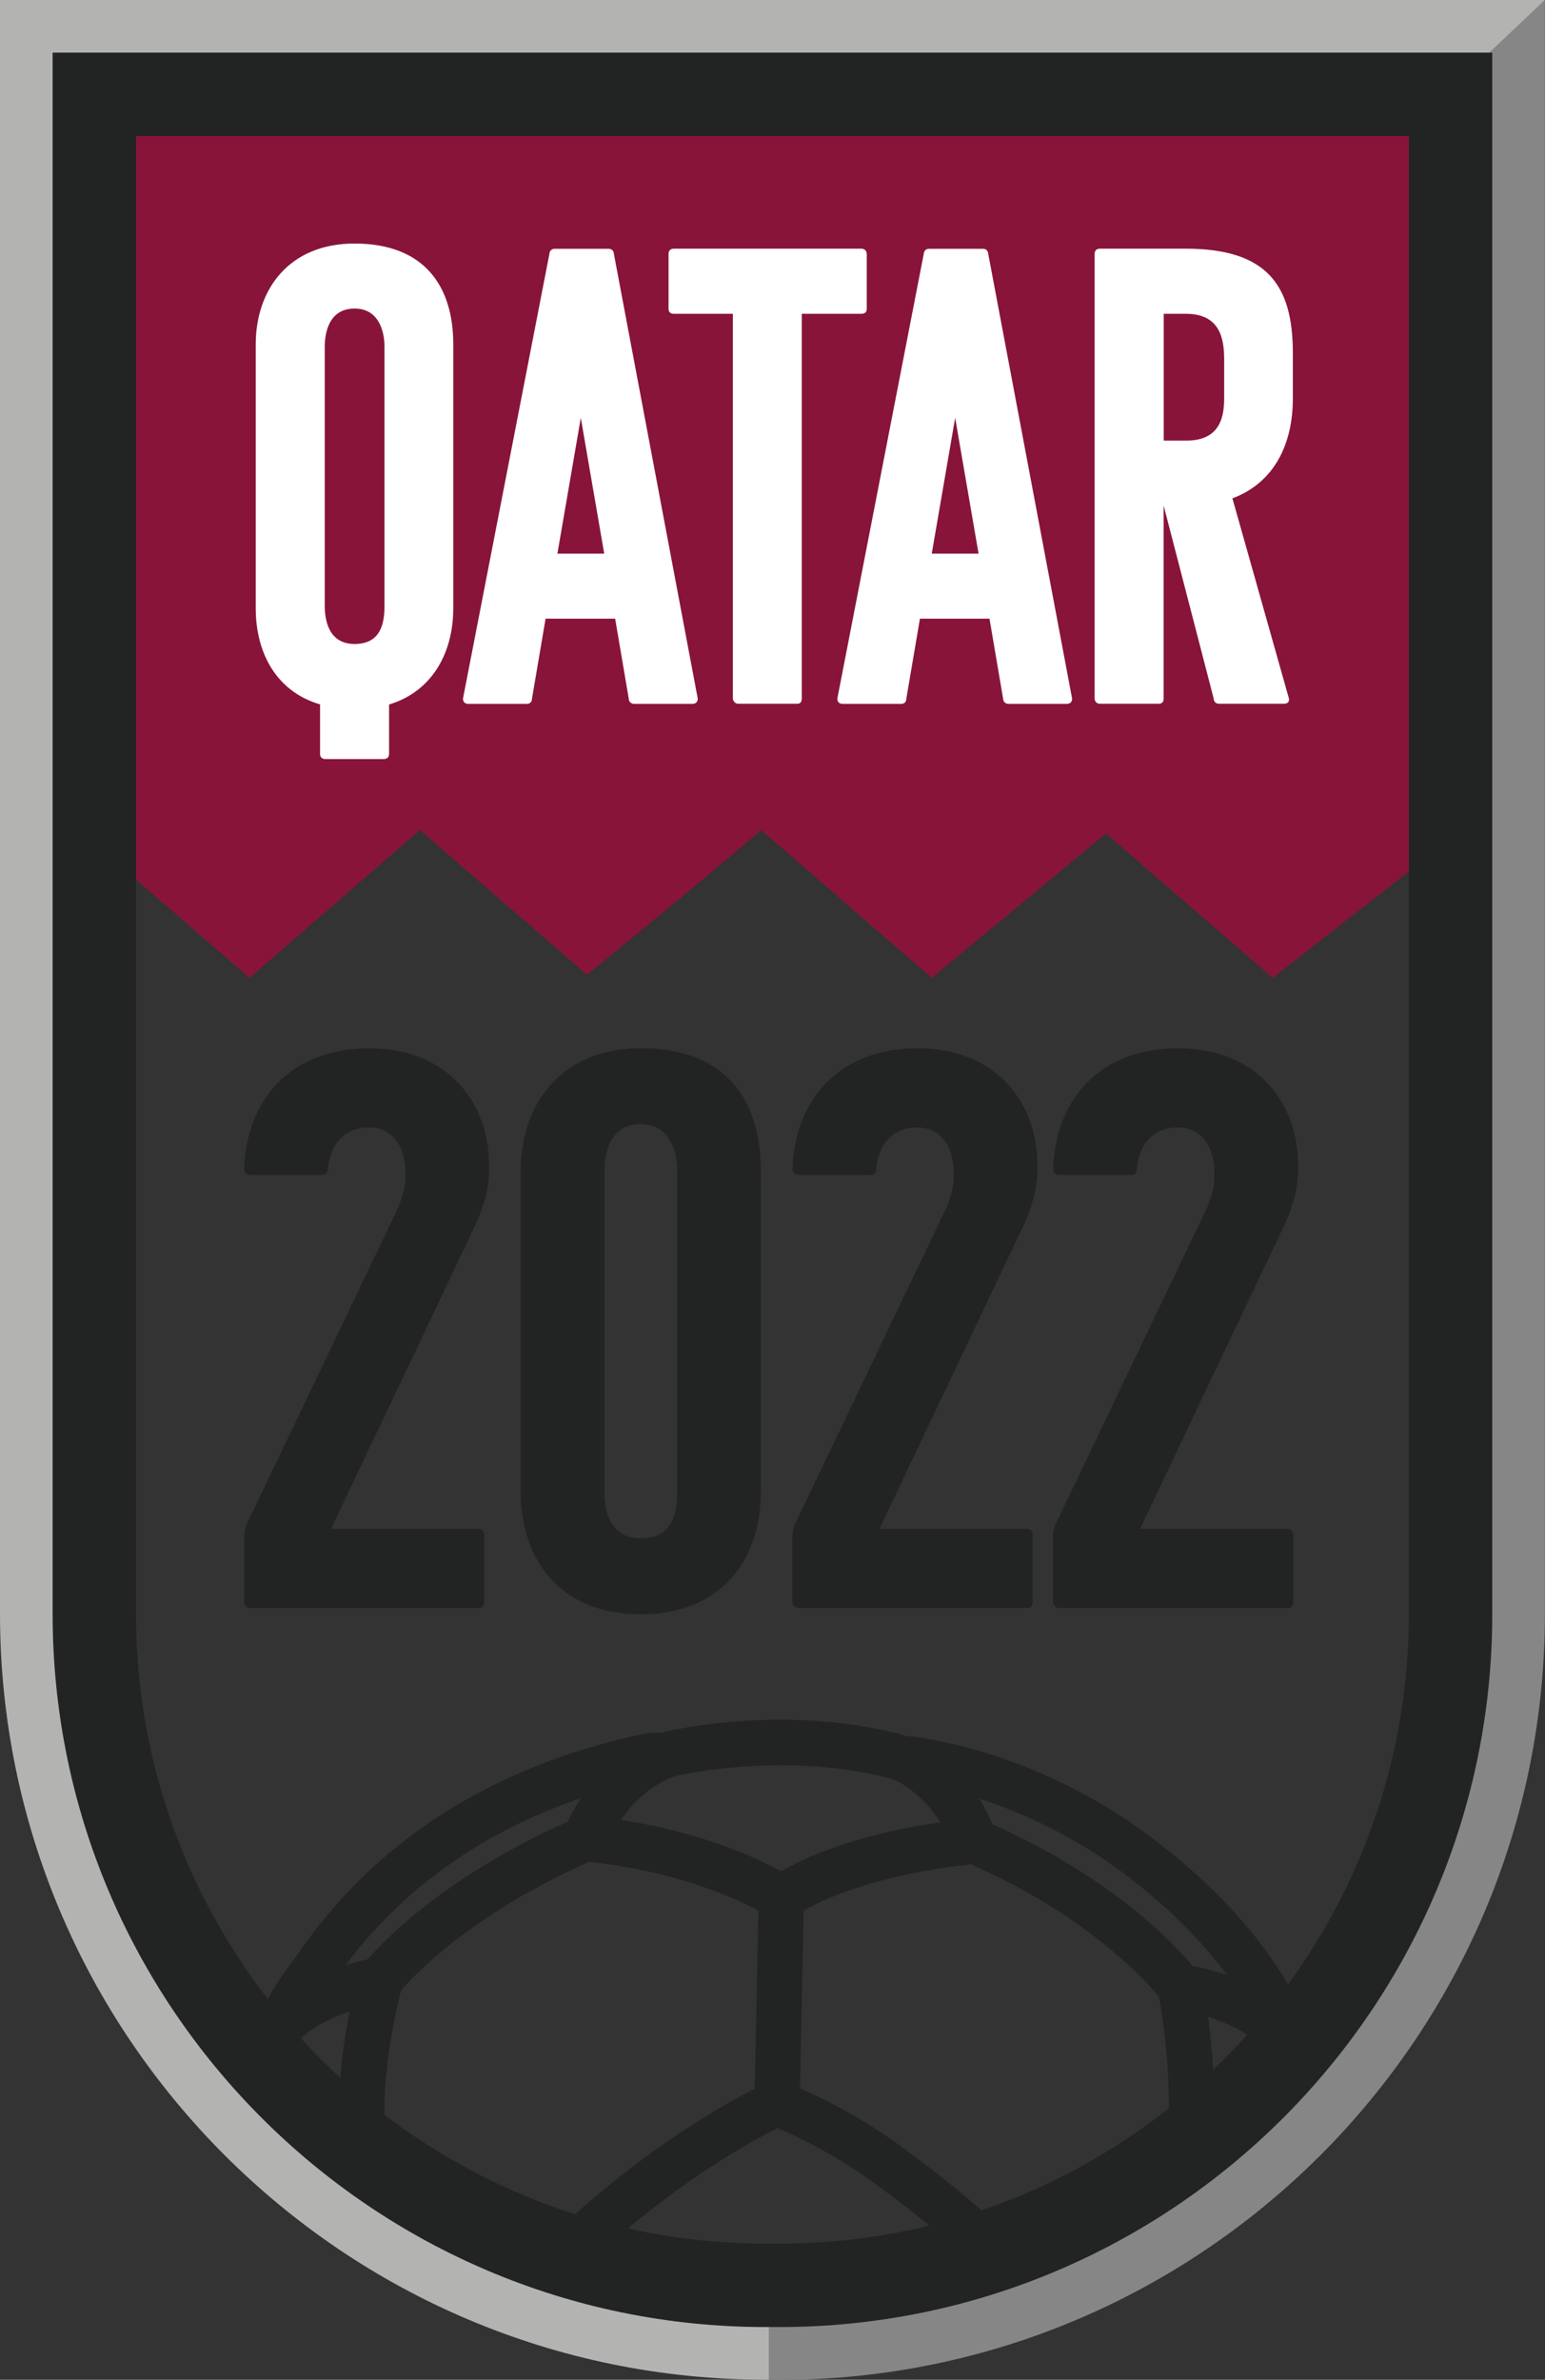
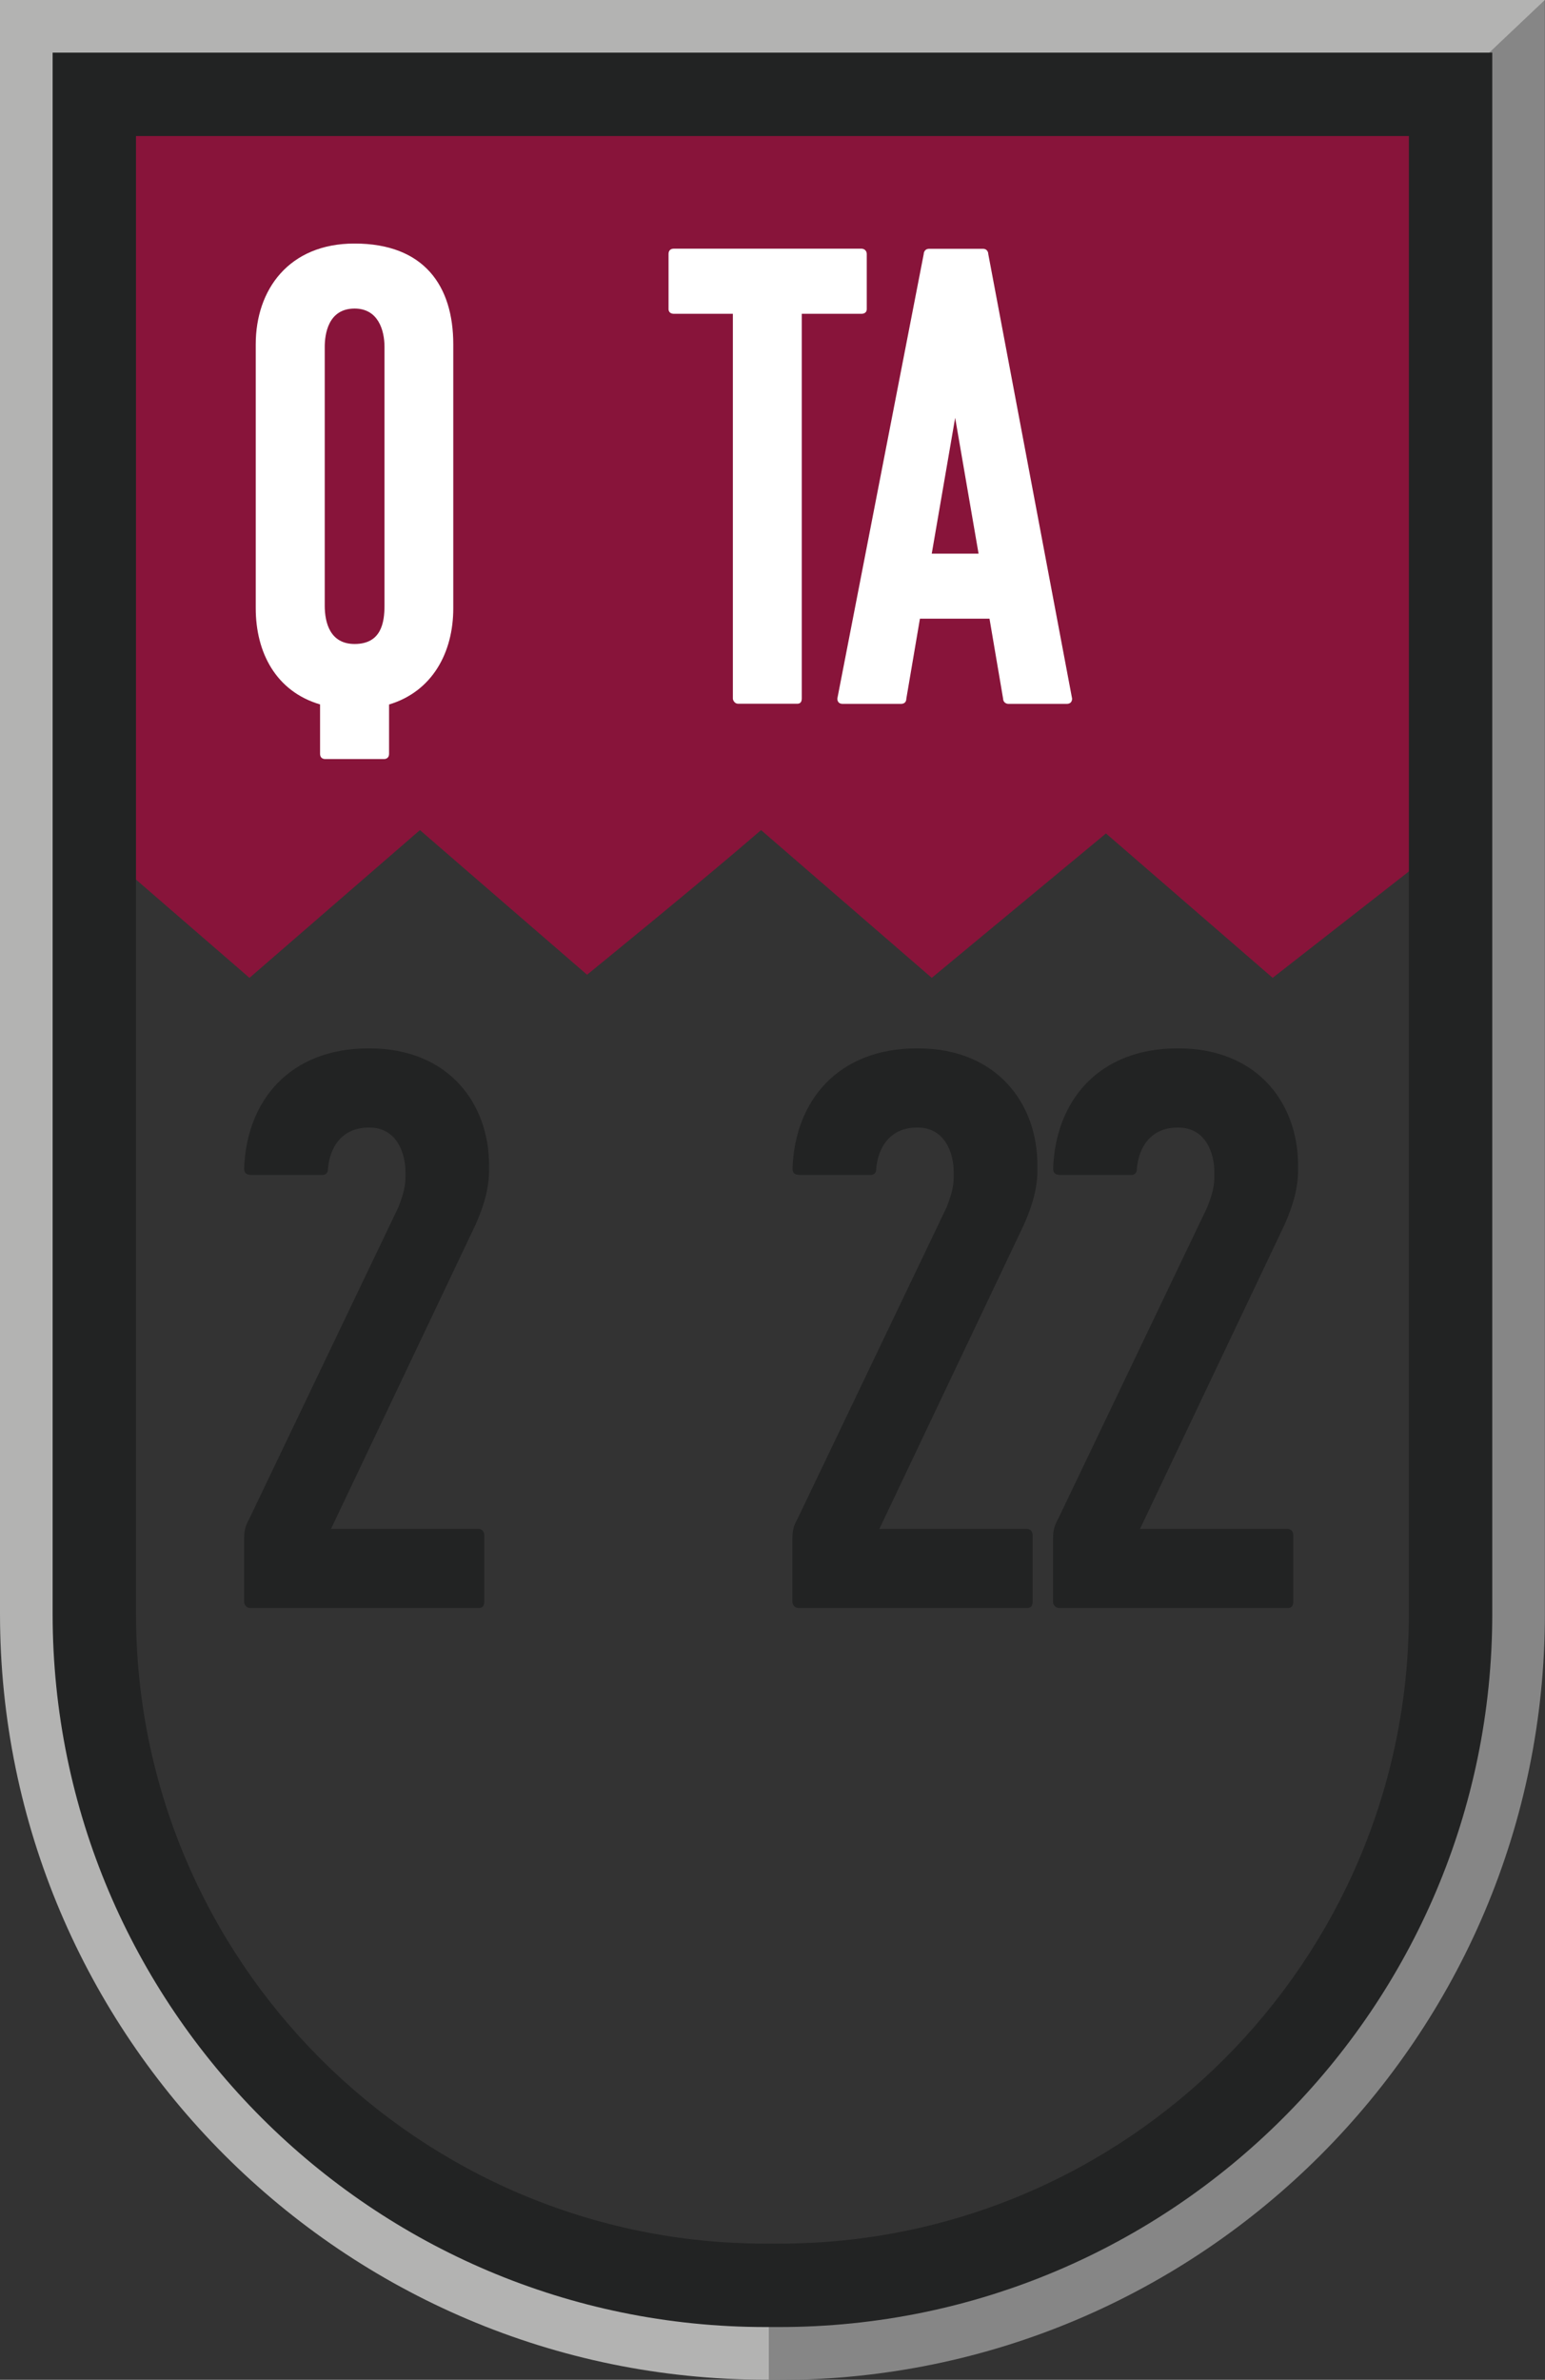
<svg xmlns="http://www.w3.org/2000/svg" id="Layer_2" viewBox="0 0 138.59 213.41">
  <rect x="0" y="0" width="138.59" height="213.41" fill="#333333" stroke="none" />
  <defs>
    <style>.cls-1{fill:none;}.cls-2{fill:#fff;}.cls-3{fill:#88143a;}.cls-4{fill:#b3b3b2;}.cls-5{fill:#222323;}.cls-6{fill:#868686;}</style>
  </defs>
  <g id="Layer_1-2">
    <g>
      <path class="cls-3" d="M7.94,8.86V75.19c4.72,4.08,9.44,8.17,14.44,12.5,5.22-4.52,10.13-8.78,15.29-13.25,5.18,4.49,10.09,8.73,14.99,12.97,0,0,10.43-8.48,15.61-12.97,5.21,4.51,10.13,8.76,15.31,13.25l15.63-12.95,14.95,12.95,16.1-12.57V8.86H7.94Z" />
      <g>
        <path class="cls-2" d="M34.9,63.17v4.43c0,.35-.23,.47-.47,.47h-5.25c-.35,0-.47-.23-.47-.47v-4.43c-3.96-1.17-5.77-4.66-5.77-8.63V30.88c0-4.9,2.97-9.04,8.86-9.04,6.24,0,8.86,3.79,8.86,9.04v23.67c0,3.96-1.87,7.46-5.77,8.63Zm-5.77-8.86c0,1.52,.47,3.44,2.68,3.44,2.39,0,2.68-1.92,2.68-3.44V31.11c0-1.52-.58-3.44-2.68-3.44-2.39,0-2.68,2.33-2.68,3.44v23.2Z" />
-         <path class="cls-2" d="M54.6,22.31c.35,0,.47,.29,.47,.47l7.52,39.87c0,.29-.17,.47-.47,.47h-5.25c-.23,0-.47-.17-.47-.47l-1.22-7.17h-6.24l-1.22,7.17c0,.29-.17,.47-.47,.47h-5.25c-.29,0-.47-.17-.47-.47l7.75-39.87c0-.17,.12-.47,.47-.47h4.84Zm-4.6,27.34h4.2l-2.1-12.18-2.1,12.18Z" />
        <path class="cls-2" d="M71.92,28.14V62.64c0,.35-.17,.47-.41,.47h-5.3c-.29,0-.47-.29-.47-.47V28.14h-5.3c-.35,0-.47-.23-.47-.41v-4.96c0-.29,.17-.47,.47-.47h16.84c.23,0,.47,.17,.47,.47v4.96c0,.29-.23,.41-.47,.41h-5.36Z" />
        <path class="cls-2" d="M88.18,22.31c.35,0,.47,.29,.47,.47l7.52,39.87c0,.29-.17,.47-.47,.47h-5.25c-.23,0-.47-.17-.47-.47l-1.22-7.17h-6.24l-1.22,7.17c0,.29-.17,.47-.47,.47h-5.25c-.29,0-.47-.17-.47-.47l7.75-39.87c0-.17,.12-.47,.47-.47h4.84Zm-4.6,27.34h4.2l-2.1-12.18-2.1,12.18Z" />
-         <path class="cls-2" d="M109.34,63.11c-.35,0-.47-.29-.47-.47l-4.49-17.31v17.31c0,.35-.17,.47-.47,.47h-5.25c-.35,0-.47-.29-.47-.47V22.77c0-.29,.17-.47,.47-.47h7.69c7.29,0,9.62,3.26,9.62,9.33v4.14c0,3.85-1.52,7.46-5.42,8.92l5.07,17.95c.06,.35-.18,.47-.47,.47h-5.83Zm-4.95-34.97v11.37h2.04c3.15,0,3.38-2.33,3.38-3.85v-3.44c0-1.92-.41-4.08-3.44-4.08h-1.98Z" />
      </g>
      <g>
        <path class="cls-5" d="M22.47,105.35c-.35,0-.57-.14-.57-.57,.21-6.03,4.04-10.77,11.2-10.77s10.77,4.96,10.77,10.49v.43c0,1.56-.42,3.12-1.21,4.89l-12.97,27.29h13.25c.28,0,.5,.21,.5,.57v5.95c0,.43-.21,.57-.5,.57H22.47c-.42,0-.57-.35-.57-.57v-5.67c0-.92,.21-1.28,.5-1.84l13.33-27.85c.21-.57,.64-1.56,.64-2.69v-.5c0-1.56-.71-3.97-3.26-3.97s-3.54,1.91-3.69,3.69c0,.42-.21,.57-.57,.57h-6.38Z" />
-         <path class="cls-5" d="M57.48,144.76c-7.37,0-10.77-5.03-10.77-10.99v-28.78c0-5.95,3.62-10.99,10.77-10.99,7.58,0,10.77,4.61,10.77,10.99v28.78c0,5.95-3.4,10.99-10.77,10.99Zm-3.26-10.99c0,1.84,.57,4.18,3.26,4.18,2.91,0,3.26-2.34,3.26-4.18v-28.78c0-1.84-.71-4.18-3.26-4.18-2.91,0-3.26,2.83-3.26,4.18v28.78Z" />
        <path class="cls-5" d="M71.66,105.35c-.35,0-.57-.14-.57-.57,.21-6.03,4.04-10.77,11.2-10.77s10.77,4.96,10.77,10.49v.43c0,1.56-.42,3.12-1.21,4.89l-12.97,27.29h13.25c.28,0,.5,.21,.5,.57v5.95c0,.43-.21,.57-.5,.57h-20.48c-.42,0-.57-.35-.57-.57v-5.67c0-.92,.21-1.28,.5-1.84l13.33-27.85c.21-.57,.64-1.56,.64-2.69v-.5c0-1.56-.71-3.97-3.26-3.97s-3.54,1.91-3.69,3.69c0,.42-.21,.57-.57,.57h-6.38Z" />
        <path class="cls-5" d="M95.04,105.35c-.35,0-.57-.14-.57-.57,.21-6.03,4.04-10.77,11.2-10.77s10.77,4.96,10.77,10.49v.43c0,1.56-.42,3.12-1.21,4.89l-12.97,27.29h13.25c.28,0,.5,.21,.5,.57v5.95c0,.43-.21,.57-.5,.57h-20.48c-.42,0-.57-.35-.57-.57v-5.67c0-.92,.21-1.28,.5-1.84l13.33-27.85c.21-.57,.64-1.56,.64-2.69v-.5c0-1.56-.71-3.97-3.26-3.97s-3.54,1.91-3.69,3.69c0,.42-.21,.57-.57,.57h-6.38Z" />
      </g>
-       <path class="cls-5" d="M116.83,180.57c-.78-1.92-4.08-8.74-13.72-15.92-9.98-7.44-19.78-8.78-21.87-8.99-.05-.02-.08-.03-.1-.03h-.03s-.05-.03-.05-.03c-3.42-.92-7.16-1.38-11.1-1.38-5.75,0-9.99,1.01-10.17,1.05h-.06c-.13,.05-.21,.08-.29,.11,0,0,0,0-.01,0-.13,0-.27-.01-.4-.01-.85,0-1.61,.18-1.75,.22-19.7,4.29-27.89,15.85-30.58,19.65l-.22,.3c-.11,.16-.21,.29-.29,.41-1.52,2.01-2.5,3.71-2.83,4.92-.6,.85-1.18,1.77-1.73,2.74l-.29,.51,.42,.41c.76,.75,1.35,1.31,1.92,1.83l.73,.66,.47-.87c.62-1.15,1.28-2.21,1.97-3.17l.09-.11s1.1-1.36,4.42-2.49c-.55,2.76-1.17,7-.88,11l.03,.37,.31,.21c.95,.64,1.89,1.25,2.8,1.81l1.45,.88-.3-1.67c-.97-5.46,.74-12.69,1.2-14.48,1.17-1.37,6.32-6.86,16.88-11.53,1.82,.17,8.87,1.03,15.18,4.36l-.33,15.99c-1.53,.77-4.74,2.52-8.7,5.32-3.62,2.57-6.45,5.04-7.75,6.23-2.93-.89-6.84-2.07-10.21-3.08l-1.01-.31-.55,1.43c4.54,2.15,9.33,3.77,14.23,4.8l.38,.08,.29-.26c1.52-1.37,3.96-3.44,6.97-5.57,3.81-2.7,6.95-4.39,8.38-5.11,1.36,.56,4.83,2.11,8.54,4.81,2.44,1.78,4.6,3.46,6.39,5.01l.31,.27,.39-.11c1-.27,1.98-.56,2.91-.86l1.26-.41-.98-.89c-1.41-1.28-3.92-3.42-7.89-6.31-3.63-2.64-6.98-4.25-8.9-5.07l.33-15.95c5.3-3.01,13.04-3.95,15.02-4.15,10.46,4.63,15.65,10.41,16.85,11.87,.29,1.54,1.03,6.1,.87,11.25l-.05,1.56,1.26-.91c.89-.64,1.76-1.3,2.59-1.96l.29-.23v-.37c-.03-2.95-.29-5.59-.56-7.54,1.49,.48,3.51,1.34,5.16,2.8l.55,.49,.51-.52c.72-.73,1.42-1.49,2.09-2.24l.32-.36-.18-.44Zm-6.76-3.46c-1.26-.43-2.35-.68-3.1-.81-1.68-2.03-7.18-7.89-17.94-12.71-.35-.81-.74-1.57-1.18-2.29,3.58,1.16,8.21,3.17,12.82,6.6,4.48,3.34,7.47,6.61,9.4,9.21Zm-25.71-13.69c-3.74,.53-9.65,1.74-14.28,4.38-5.3-2.83-10.9-4.07-14.38-4.59,.98-1.43,2.63-3.23,5.04-3.98h.03c.16-.05,4.08-.93,9.26-.93,3.57,0,6.91,.41,9.93,1.22,0,0,2.45,.79,4.39,3.9Zm-32.27-2.16c-.53,.82-.91,1.56-1.16,2.1-10.81,4.83-16.28,10.43-17.94,12.34-.68,.15-1.34,.32-1.96,.5,2.77-3.7,8.98-10.82,21.05-14.94Z" />
      <path class="cls-1" d="M7.94,8.86V75.19c4.72,4.08,9.44,8.17,14.44,12.5,5.22-4.52,10.13-8.78,15.29-13.25,5.18,4.49,10.09,8.73,14.99,12.97,0,0,10.43-8.48,15.61-12.97,5.21,4.51,10.13,8.76,15.31,13.25l15.63-12.95,14.95,12.95,16.1-12.57V8.86H7.94Z" />
      <g>
        <path class="cls-6" d="M133.52,4.78h.01l-3.72,4.75V144.72c0,33.26-26.96,60.22-60.22,60.22h0s-.6,0-.6,0v8.48h.91c37.87,0,68.68-30.82,68.68-68.68V0l-5.05,4.78Z" />
        <path class="cls-4" d="M0,0V144.72c0,37.87,30.82,68.68,68.68,68.68h.31v-8.46h-.29c-33.26,0-60.22-26.96-60.22-60.22V8.46h121.65v.67l3.41-4.35,5.05-4.78H0Z" />
      </g>
      <path class="cls-5" d="M69.9,208.68h-1.22c-35.27,0-63.96-28.69-63.96-63.96V4.72H133.86V144.72c0,35.27-28.69,63.96-63.96,63.96ZM12.2,12.2V144.72c0,31.15,25.34,56.48,56.48,56.48h1.22c31.15,0,56.48-25.34,56.48-56.48V12.2H12.2Z" />
    </g>
  </g>
</svg>